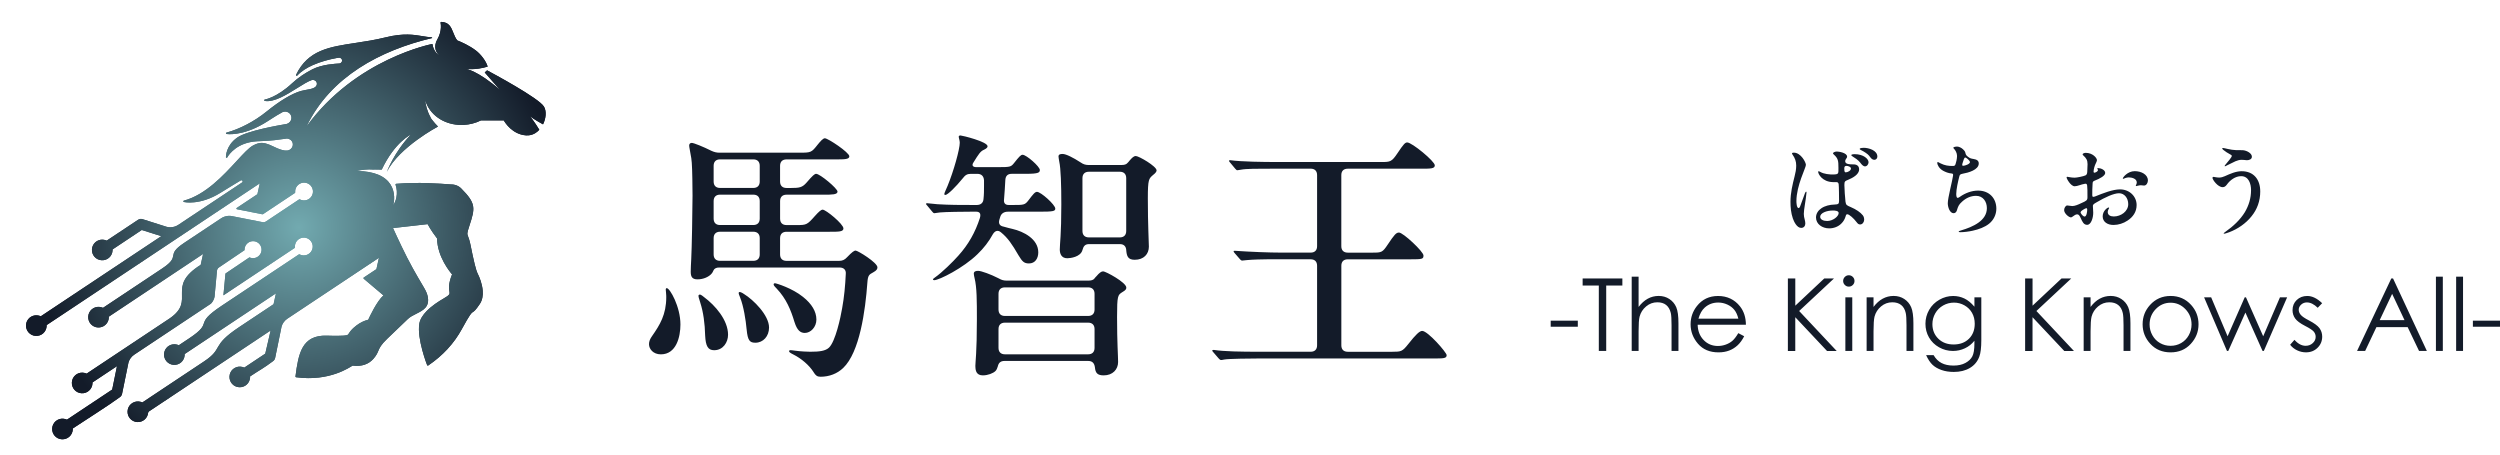
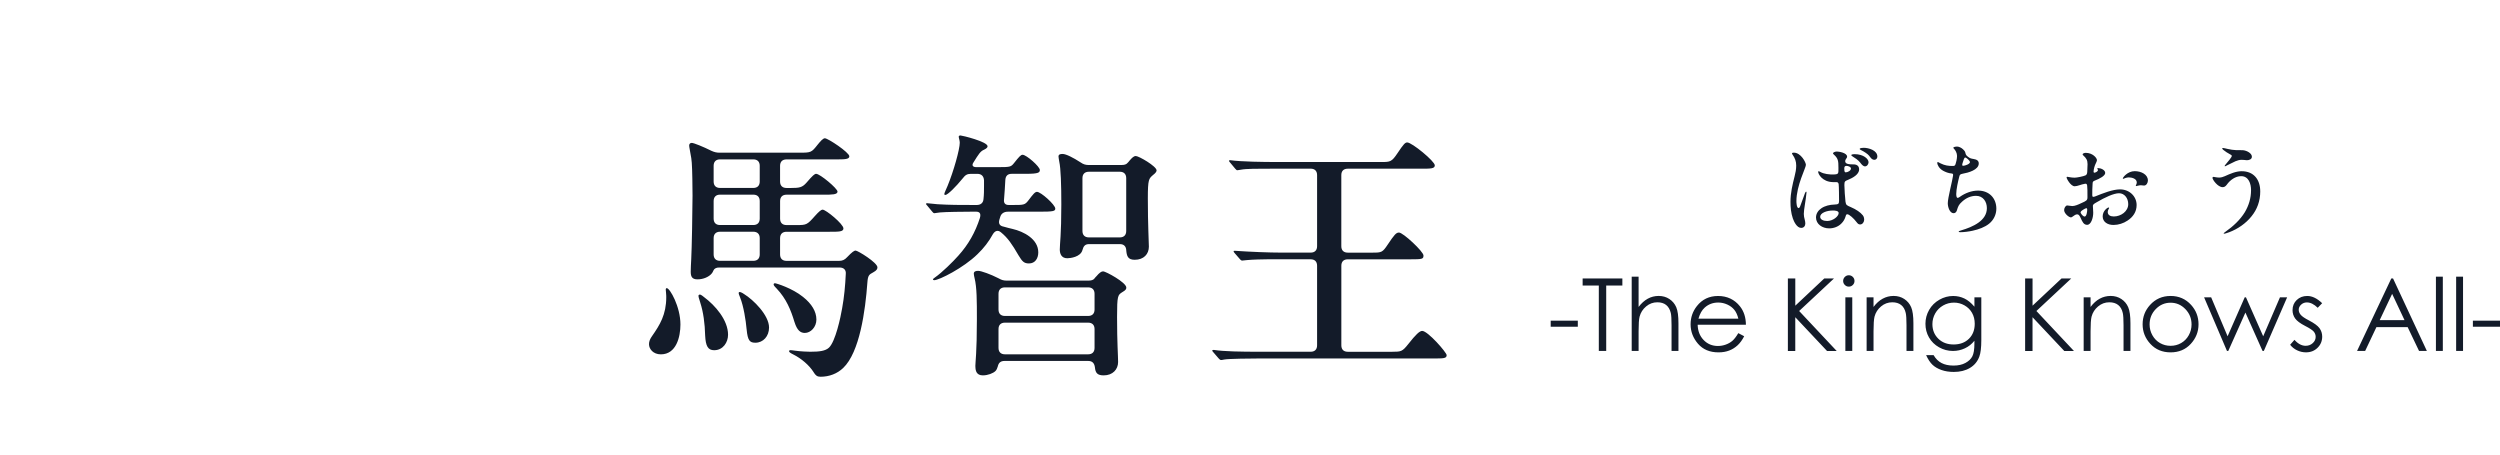
<svg xmlns="http://www.w3.org/2000/svg" xmlns:xlink="http://www.w3.org/1999/xlink" id="_レイヤー_1" data-name="レイヤー_1" viewBox="0 0 1010.53 183.88">
  <defs>
    <style>
      .cls-1 {
        fill: url(#_名称未設定グラデーション_61-2);
      }

      .cls-2 {
        fill: url(#_名称未設定グラデーション_61);
      }

      .cls-3 {
        fill: #131b29;
      }

      .cls-4 {
        clip-path: url(#clippath);
      }
    </style>
    <radialGradient id="_名称未設定グラデーション_61" data-name="名称未設定グラデーション 61" cx="115.58" cy="93.14" fx="115.58" fy="93.14" r="95.29" gradientUnits="userSpaceOnUse">
      <stop offset="0" stop-color="#72aab0" />
      <stop offset="1" stop-color="#131b29" />
    </radialGradient>
    <clipPath id="clippath">
-       <path class="cls-2" d="M153.19,104.19l-43.86,29.16,6.78-4.5h0c-1.15.78-1.96,1.92-2.31,3.2l-.14.7h0s0,0,0,0l-2.44,11.92c-.06.28-.17.54-.32.76-.15.23-.34.42-.56.57-4.04,3.02-4.97,3.3-9.25,6.15,0,.19,0,.37-.01.56-.02.24-.06.49-.13.73-.3,1.11-1.02,2-1.94,2.53-.93.53-2.05.71-3.17.42-1.11-.3-2-1.02-2.53-1.94-.53-.92-.71-2.05-.42-3.17.3-1.11,1.02-2,1.95-2.53.92-.53,2.05-.71,3.17-.42.15.04.3.09.45.15.09.04.19.08.27.12l8.49-5.65,2.17-9.36-49.26,32.76c0,.18-.23.25-.25.44-.02.24-.06.48-.13.73-.3,1.11-1.02,2-1.94,2.53-.92.53-2.05.71-3.17.42-1.11-.3-2-1.02-2.53-1.94-.53-.92-.71-2.05-.42-3.17.3-1.11,1.02-2,1.95-2.53.92-.53,2.05-.71,3.17-.42.15.04.3.09.45.15.09.04.18.08.27.12l24.91-16.56c8.2-5.45,2.51-6.11,14.27-13.93l13.86-9.22.97-4.39-36.9,24.53c0,.18,0,.37-.01.56-.02.24-.06.48-.13.73-.3,1.11-1.02,2-1.94,2.53-.92.53-2.05.71-3.17.42-1.11-.3-2-1.02-2.53-1.94-.53-.92-.71-2.05-.42-3.17.3-1.11,1.02-2,1.94-2.53.92-.53,2.05-.71,3.17-.42.15.04.3.09.45.15.09.04.18.08.27.12l4.19-2.79c10.43-6.94,1.15-5.2,13.21-13.22l31.15-20.72c.09-.06.21-.06.3,0,.12.06.24.12.36.16.12.05.25.09.39.13.96.26,1.93.1,2.73-.36.8-.46,1.42-1.22,1.68-2.18.26-.96.1-1.93-.36-2.73-.46-.8-1.23-1.42-2.18-1.68h0c-.96-.26-1.93-.1-2.73.36-.8.46-1.42,1.22-1.68,2.18h0c-.06.21-.09.42-.11.63-.02.21-.02.42,0,.63,0,.11-.04.21-.13.27l-28.79,19.14.84-8.81,9.69-6.54c.14.06.28.12.43.17.19.06.39.1.59.13.94.12,1.84-.15,2.54-.69.7-.54,1.19-1.34,1.31-2.28.12-.94-.15-1.84-.69-2.54-.54-.7-1.34-1.19-2.28-1.31-.94-.12-1.84.15-2.54.69-.7.54-1.19,1.34-1.31,2.28-.02.13-.03.26-.03.39,0,.08,0,.17,0,.25l-10.38,7.01s-.02.01-.02.02c-.21.14-.38.33-.51.55-.13.22-.21.47-.23.74l-.93,9.91h0s-.04.52-.04.52c-.12.87-.65,1.91-1.1,2.45-.16.19-.29.33-.4.44l-31.01,20.62h0c-1.15.78-1.96,1.92-2.31,3.2l-.14.7h0s0,0,0,0l-2.44,11.92c-.06.28-.17.54-.32.76-.15.23-.34.42-.56.57-4.04,3.02-14.77,9.83-19.05,12.67,0,.19,0,.37,0,.56-.02.24-.06.49-.13.73-.3,1.11-1.02,2-1.94,2.53-.92.53-2.05.71-3.17.42-1.11-.3-2-1.02-2.53-1.94-.53-.92-.71-2.05-.42-3.17.3-1.11,1.02-2,1.94-2.53.92-.53,2.05-.72,3.17-.42.15.04.3.09.45.15.09.04.18.08.27.12l5.65-3.76,12.65-8.41,1.94-9.48-9.91,6.59c0,.18,0,.37-.01.56-.02.24-.06.49-.13.73h0s0,0,0,0v.02c-.31,1.1-1.03,1.98-1.94,2.51-.92.53-2.05.71-3.17.42h0s0,0,0,0h-.02c-1.1-.31-1.98-1.03-2.51-1.94-.53-.92-.71-2.05-.42-3.17h0s0,0,0,0v-.02c.31-1.1,1.03-1.98,1.94-2.51.92-.53,2.05-.71,3.17-.42.15.04.3.09.45.15.09.04.18.08.27.12l33.58-22.33c10.91-7.52-1.86-12.58,12.53-21.66l.97-4.39-38.1,25.34c0,.18,0,.37-.01.56-.02.24-.06.49-.13.73-.3,1.11-1.02,2-1.94,2.53-.92.53-2.05.71-3.17.42-1.11-.3-2-1.02-2.53-1.94-.53-.92-.71-2.05-.42-3.17.3-1.11,1.02-2,1.94-2.53.92-.53,2.05-.71,3.17-.42.15.04.3.09.45.15.09.04.18.08.27.12l23.92-15.91c8.03-5.34.96-5.08,8.89-10.35l14.92-9.92h0c.45-.31.95-.56,1.5-.73,1-.32,2.01-.37,2.96-.17h0s12.43,2.45,12.43,2.45c.2.04.41.04.6,0,.2-.04.39-.12.56-.23.01,0,.02-.01.03-.02l13.49-8.97c.09-.06.21-.06.3,0,.12.06.24.12.36.17.12.05.25.09.39.13.96.26,1.93.1,2.73-.36.8-.46,1.42-1.22,1.68-2.18.26-.96.1-1.93-.36-2.73-.46-.8-1.22-1.42-2.18-1.68-.96-.26-1.93-.1-2.73.36-.8.46-1.42,1.22-1.68,2.18-.06.21-.09.42-.11.63-.02.21-.02.42,0,.63.01.11-.04.21-.13.27l-12.89,8.57c-.07.05-.15.06-.23.04l-10.28-2.04c-.16-.03-.26-.18-.23-.34.02-.08.06-.14.12-.18l8.36-5.56.97-4.39-86.16,57.29c0,.18,0,.37-.01.56-.02.24-.06.48-.13.73-.3,1.11-1.02,2-1.94,2.53-.92.53-2.05.71-3.17.42h0s0,0,0,0h-.02c-1.1-.31-1.98-1.03-2.51-1.94-.53-.92-.71-2.05-.42-3.17h0s0,0,0,0v-.02c.31-1.1,1.03-1.98,1.94-2.51.93-.53,2.05-.71,3.17-.42.15.04.3.09.45.15.09.04.18.08.27.12l48.72-32.39-7.89-2.5-11.81,7.86c0,.18,0,.37-.01.56-.02.24-.06.49-.13.73-.3,1.11-1.02,2-1.94,2.53-.92.53-2.05.71-3.17.42-1.11-.3-2-1.02-2.53-1.94-.53-.92-.71-2.05-.42-3.17.3-1.11,1.02-2,1.94-2.53.92-.53,2.05-.71,3.17-.42.15.04.3.09.45.15.09.04.19.08.27.12l12.67-8.42s.02-.01.03-.02c.26-.16.55-.27.85-.32.31-.04.63-.02.94.08l9.17,2.91h0s0,0,0,0l.6.19c1.03.27,2.16.25,3.26-.11.53-.17,1.02-.41,1.46-.71h0l22.35-14.86c.62-.41,1.21-.8,1.78-1.18l1.65-1.1c.08-.06.14-.15.17-.24.03-.09.03-.19,0-.29-.04-.13-.13-.23-.25-.28-.12-.06-.26-.07-.4-.03-.03,0-.05.02-.07.03-.02.01-.04.02-.06.04-.03.02-.05.03-.08.04-1.4.84-2.78,1.68-4.08,2.47-1.35.83-2.7,1.66-3.99,2.46-8.41,5.24-14.78,3.74-14.8,3.73-.16-.04-.25-.19-.22-.34.02-.11.11-.19.22-.22,8.78-2.37,16.01-10.24,21.33-16.02,2.67-2.91,4.87-5.29,6.57-6.24,2.97-1.65,4.59-1.09,6.51-.41,1.37.48,4.93,2.66,7.3,2.43h.03s.01,0,.01,0h0c.18-.02.35-.06.53-.11,1.32-.43,2.06-1.81,1.64-3.08-.34-1.04-1.33-1.69-2.4-1.66,0,0-.02,0-.03,0h0c-.21,0-.42.04-.63.1-2.63.41-5.88.79-8.59.88-1.95.07-3.76.13-5.49.48-6.8,1.39-9.25,6.16-9.25,6.17-.07.14-.25.19-.39.12-.1-.05-.16-.16-.15-.26,0-.29,0-4.63,4.52-7.85,3.93-2.8,17.27-5.07,19.59-5.47.11-.01.22-.03.33-.06.01,0,.02,0,.02,0h0c.06-.02.12-.03.19-.05,1.38-.45,2.15-1.89,1.71-3.22-.43-1.33-1.9-2.05-3.28-1.6-.3.1-.58.25-.82.43-2.23,1.19-4.82,3.03-7,4.3-8.95,5.22-15,4.19-15.01,4.19-.16-.02-.26-.17-.24-.33.02-.12.11-.21.23-.24,2.62-.71,5.46-1.84,8.29-3.33,2.71-1.42,5.41-3.16,7.87-5.16,2.62-2.12,5.19-3.96,7.59-5.4,2.3-1.37,4.44-2.39,6.32-2.93,2.08-.6,4.83-.62,5.97-1.76h0s0,0,0,0h0c.42-.42.6-1.04.41-1.62-.26-.81-1.13-1.26-1.97-1.03-.02,0-.05.01-.08.02h-.01s0,0,0,0c-.02,0-.03.01-.05.02-1.48.51-3.52,1.79-5.76,3.19-4.29,2.68-9.32,5.83-13.11,5.21-.16-.03-.26-.17-.24-.33.02-.12.12-.22.23-.24.01,0,4.82-.78,11.06-6.59,2.55-2.37,5.44-4.23,8.15-5.61,4-2.05,9.4-2.27,10.86-2.37.02,0,.04,0,.06,0h0s0,0,0,0h0s.02,0,.03,0c.08-.01.16-.03.24-.05.64-.21,1-.88.8-1.49-.1-.3-.31-.54-.58-.67-.05-.03-.11-.06-.18-.08h0c-.2-.06-.41-.08-.62-.03-.19.01-.4.04-.66.09-3.14.57-6.64,1.5-9.74,2.88-2.49,1.11-4.72,2.51-6.29,4.23-.11.12-.29.13-.41.02-.1-.09-.12-.23-.07-.34,4.83-9.98,13.38-11.27,24.08-12.88,3.79-.57,7.86-1.19,12.13-2.25,7.21-1.79,11.5-1.06,14.94-.48,1.28.22,2.44.41,3.59.45.16,0,.28.14.28.3-20.94,4.98-41.12,15.62-50.79,35.75,19.9-27.44,50.87-33.35,50.87-33.35h0c.25,1.55.97,3.53,2.91,4.79-.56-.5-1-1.08-1.31-1.71-.52-1.08-.62-2.33-.16-3.68.14-.4.33-.82.57-1.24,2.06-3.59,1.29-6.71,1.29-6.72-.04-.15.06-.31.22-.35.03,0,.07,0,.1,0,3.16.13,3.96,2.16,4.84,4.38.42,1.06.86,2.17,1.59,3.09,1.66.65,4.85,2.05,7.53,4.09,2.01,1.52,4.14,4.31,4.76,6.51-5.2,1.57-8.86.89-8.86.89,0,0,4.72.59,13.88,8.56l-6.2-7.09.97-.86v.02c2.01,1.07,20.97,11.23,22.98,14.66.55.93.75,2.14.66,3.42-.09,1.23-.45,2.54-1.05,3.74-3.78-2.08-5.26-3.26-5.26-3.26,0,0,1.91,2.33,3.76,5.45-.51.55-1.08,1.02-1.71,1.4-1.06.63-2.29.96-3.67.86-5.5-.4-8.46-5.13-8.98-6.04h-9.24c-2.21,1.09-4.59,1.68-6.94,1.81-3.04.16-6.04-.47-8.63-1.8-2.59-1.34-4.76-3.39-6.11-6.07-.35-.7-.64-1.43-.88-2.21.2,1.95.77,4.5,2.22,7.05.04.07.05.15.03.22,0,0,1.18,1.7,2.95,3.47,0,0-15.65,8.27-20.67,18.3,0,0,2.95-7.97,9.74-15.06,0,0-6.49,2.95-11.81,14.17l-2.89-.05c-.05.03-.11.05-.18.04-2.7-.25-5.32.16-7.08.56,3.71.04,6.55.6,8.72,1.5,2.41,1,3.99,2.42,4.98,3.99.99,1.57,1.4,3.29,1.47,4.89.05,1.26-.1,2.45-.34,3.45.62-.97,1.03-2.04,1.25-3.15.34-1.71.22-3.5-.34-5.12-.05-.15.03-.31.18-.36.02,0,.04-.01.07-.01,8.6-.79,18.65-.01,21.13.18.32.03.51.04.54.04h.01c.84-.02,1.74.08,2.58.38.72.26,1.42.66,2.02,1.27,3.03,3.05,4.44,5.01,4.81,7.14.37,2.13-.32,4.35-1.49,7.95-1,3.09-.96,3.2-.53,4.31.25.66.63,1.66,1.03,3.65.48,2.43,1.07,5.26,1.63,7.54.43,1.71.84,3.1,1.18,3.76.83,1.62,1.87,4.29,2.07,6.98.15,1.9-.12,3.8-1.16,5.35-1.79,2.67-2.34,3-2.81,3.28-.59.35-1.03.62-4.62,7.16-1.31,2.38-3.15,5.11-5.72,7.88-2.07,2.22-4.6,4.46-7.72,6.57-.13.09-.31.05-.4-.08-.01-.02-.02-.04-.03-.06h0s-4.17-10.6-3.16-16.77c.3-1.8,1.44-3.51,2.92-5.04,2.08-2.15,4.85-3.94,6.85-5.09,2.63-1.51,2.57-1.85,2.39-2.92-.19-1.12-.5-2.92,1.08-6.88-.85-.97-5.96-7.13-6.07-14.53-.38-.5-2.53-3.32-3.81-5.77l-13.99,1.59c.88,1.93,2.1,4.6,3.46,7.41,1.44,2.99,3.04,6.18,4.54,8.86,1.56,2.8,2.69,4.72,3.54,6.15,1.51,2.54,2.12,3.57,2.45,5.07.96,4.36-1.78,5.73-4.62,7.16-1.23.62-2.48,1.24-3.4,2.13l-8.33,7.98c-2.55,2.44-3.08,3.68-3.59,4.89-.39.92-.78,1.83-1.98,3.2-.87.99-2.05,1.88-3.65,2.4-1.29.41-2.86.58-4.76.35-1.06.57-9.28,6.54-22.84,4.7-.16-.02-.27-.17-.25-.32h0c1.18-9.29,2.6-16.81,12.68-16.5,1.35.04,2.91.09,4.72.06,3.63-.06,3.71-.19,4.23-1.02.4-.63,1.01-1.61,2.99-3.13.7-.54,1.5-1.05,2.39-1.48.74-.36,1.54-.66,2.4-.86.46-1.01,3.52-7.6,6.16-9.83l-8-6.76c-.12-.1-.14-.29-.03-.41.02-.02.04-.04.06-.05l5.12-3.4.97-4.39h0Z" />
-     </clipPath>
+       </clipPath>
    <radialGradient id="_名称未設定グラデーション_61-2" data-name="名称未設定グラデーション 61" cx="120.81" cy="91.94" fx="120.81" fy="91.94" r="107.35" xlink:href="#_名称未設定グラデーション_61" />
  </defs>
  <path class="cls-3" d="M262.33,139.16c0-1.14.42-2.19,1.25-3.33,3.12-4.48,5.73-8.64,5.73-15.72,0-.1,0-.94-.1-1.87-.11-.83-.11-1.04-.11-1.25s.11-.52.42-.52c1.25,0,5.52,7.5,5.52,14.68,0,5-1.66,12.08-7.91,12.08-3.12,0-4.79-2.19-4.79-4.06ZM328.85,150.4c-1.77-2.81-5-5.52-8.12-7.08-1.46-.73-1.77-1.04-1.77-1.35s.21-.42.42-.42c.31,0,.83,0,2.08.21,2.19.31,5.21.42,6.04.42,3.75,0,6.14-.31,7.6-1.67,2.6-2.5,4.68-12.18,5.31-15.93.83-4.58,1.25-9.16,1.46-13.74.21-1.77-.83-2.71-2.5-2.71h-48.61c-1.14,0-1.66.31-2.08.73-.42.52-.52,1.25-1.15,1.87-1.04,1.14-3.12,2.19-5.62,2.19-2.29,0-2.71-1.25-2.71-3.12,0-1.66.11-2.81.21-5.2.21-3.75.52-19.78.52-25.5,0-2.71-.1-11.03-.31-13.32-.11-1.25-.21-2.29-.63-4.27-.42-2.19-.42-2.5-.42-2.71,0-.73.52-1.04,1.04-1.04.83,0,4.68,1.56,8.01,3.23,1.14.52,2.08.73,3.23.73h32.37c4.58,0,4.79-.1,7.18-3.12,1.25-1.56,2.29-2.71,3.02-2.71,1.25,0,9.89,5.73,9.89,7.29,0,1.25-1.98,1.25-5.62,1.25h-19.78c-1.66,0-2.6.94-2.6,2.6v6.35c0,1.66.94,2.6,2.6,2.6h1.88c3.33,0,4.48-.21,6.14-2.08,2.6-3.02,3.33-3.64,3.96-3.64,1.56,0,8.64,5.93,8.64,7.18s-2.29,1.25-5.52,1.25h-15.09c-1.66,0-2.6.94-2.6,2.6v7.08c0,1.67.94,2.6,2.6,2.6h4.16c3.85,0,4.17-.1,7.29-3.64,1.66-1.87,2.6-2.6,3.12-2.6,1.35,0,8.43,5.83,8.43,7.6,0,1.35-1.87,1.35-5.62,1.35h-17.39c-1.66,0-2.6.94-2.6,2.6v6.56c0,1.66.94,2.6,2.6,2.6h21.24c1.35,0,2.29-.42,3.23-1.46,1.98-2.08,2.91-2.71,3.43-2.71.94,0,8.85,4.89,8.85,6.77,0,.62-.21,1.25-1.77,2.08-1.56.83-2.08,1.15-2.29,4.06-.83,11.45-3.12,28.21-9.79,34.56-2.39,2.29-5.62,3.54-9.16,3.54-1.35,0-1.98-.52-2.81-1.87ZM285.03,135.62c-.11-4.79-.73-9.47-1.98-13.32-.63-1.98-.73-2.39-.73-2.71,0-.21.21-.52.52-.52.21,0,.52,0,1.77,1.04,4.48,3.33,9.68,9.26,9.68,15.2,0,3.02-1.98,6.25-5.62,6.25-2.5,0-3.43-1.66-3.64-5.93ZM288.46,73.37c0,1.66.94,2.6,2.6,2.6h13.43c1.66,0,2.6-.94,2.6-2.6v-6.35c0-1.66-.94-2.6-2.6-2.6h-13.43c-1.66,0-2.6.94-2.6,2.6v6.35ZM288.46,88.36c0,1.67.94,2.6,2.6,2.6h13.43c1.66,0,2.6-.94,2.6-2.6v-7.08c0-1.67-.94-2.6-2.6-2.6h-13.43c-1.66,0-2.6.94-2.6,2.6v7.08ZM288.46,102.83c0,1.66.94,2.6,2.6,2.6h13.43c1.66,0,2.6-.94,2.6-2.6v-6.56c0-1.66-.94-2.6-2.6-2.6h-13.43c-1.66,0-2.6.94-2.6,2.6v6.56ZM301.79,133.12c-.31-3.64-1.25-9.47-2.6-12.8-.52-1.25-.62-1.66-.62-1.87s.21-.42.42-.42c.31,0,1.04.31,1.77.83,3.75,2.29,10.1,8.54,10.1,13.53,0,3.54-2.39,6.14-5.52,6.14-2.19,0-3.12-.73-3.54-5.41ZM321.15,130.21c-1.46-4.89-3.33-9.47-7.18-13.53-1.25-1.25-1.25-1.46-1.25-1.77,0-.21.21-.42.52-.42.52,0,6.98,1.98,11.35,5.52,3.54,2.81,5.41,5.93,5.41,9.16,0,3.02-2.29,5.41-4.68,5.41-1.77,0-3.12-1.04-4.16-4.37ZM377.16,112.93c0-.21.21-.42.83-.83,2.81-1.98,7.18-6.25,9.37-8.74,4.06-4.48,6.87-9.47,8.74-15.3.52-1.87-.21-2.5-1.56-2.5h-1.46c-3.12,0-11.24.1-13.12.31-1.04.11-1.66.21-2.29.31-.31,0-.62-.31-.94-.73l-1.98-2.39c-.11-.1-.42-.42-.42-.62,0-.1.1-.31.31-.31l4.27.42c5,.31,9.37.31,14.57.31h1.35c1.56,0,2.6-.83,2.71-2.39.21-1.77.21-3.54.21-5.31v-2.29c-.11-1.67-1.04-2.6-2.71-2.6h-2.6c-1.56,0-2.29.52-3.33,1.87-2.71,3.33-6.04,6.66-6.98,6.66-.31,0-.42-.1-.42-.42s.73-1.87,1.35-3.33c2.4-5.83,4.89-14.68,4.89-17.38,0-.83-.42-1.98-.42-2.39s.31-.52.73-.52c.63,0,10.93,2.5,10.93,4.37,0,.42-.31.83-1.35,1.35-1.56.62-2.29,1.87-4.37,5.21-.83,1.25-.11,1.87,1.14,1.87h8.95c4.79,0,5.1-.1,6.35-1.67,1.98-2.5,2.71-3.33,3.43-3.33,1.56,0,6.98,4.79,6.98,6.14,0,1.04-.52,1.56-5.52,1.56h-5.83c-1.66,0-2.5.83-2.6,2.5-.11,2.5-.31,5-.52,7.81-.21,1.46.42,2.29,1.87,2.29h1.77c4.16,0,4.79,0,6.14-1.77,1.98-2.6,2.71-3.54,3.54-3.54,1.56,0,7.39,5.21,7.39,6.77,0,1.04-.83,1.25-6.35,1.25h-12.8c-1.56,0-2.6.73-3.02,1.87l-.42,1.35c-.42,1.46,0,2.5,1.67,2.81,1.46.42,2.71.73,3.64.94,4.48,1.04,10.41,4.06,10.41,9.47,0,2.39-1.25,4.48-3.75,4.48-1.98,0-2.71-.73-4.27-3.33-2.6-4.48-4.27-6.97-7.08-9.26-1.25-1.04-2.39-.62-3.23.73-1.66,3.02-3.64,5.62-6.25,8.12-5.62,5.52-15.51,10.51-17.49,10.51-.21,0-.52-.11-.52-.31ZM394.24,148.11c0-1.56.63-5.62.63-19.05,0-7.39,0-12.91-.94-16.66-.1-.42-.31-1.35-.31-1.77,0-.94.83-1.15,1.77-1.15,1.25,0,5.21,1.46,8.02,2.91l.42.21c1.04.62,1.98.83,3.23.83h32.69c1.35,0,2.19-.21,2.71-.94.21-.31.42-.52.73-.83,1.14-1.35,1.98-1.98,2.71-1.98,1.04,0,9.37,4.48,9.37,6.56,0,.62-.21,1.04-1.66,1.87-1.77,1.15-2.08,1.35-2.08,9.99,0,10.72.42,15.61.42,18.22,0,3.02-2.19,5.41-5.83,5.41-2.6,0-3.33-1.04-3.54-3.23-.21-1.67-1.04-2.6-2.71-2.6h-33.83c-1.56,0-2.39.73-2.71,2.19-.21.73-.52,1.46-.94,1.87-.94.94-3.12,1.77-5.1,1.77-2.6,0-3.02-1.87-3.02-3.64ZM406.21,116.16c-1.67,0-2.6.94-2.6,2.6v6.35c0,1.67.94,2.6,2.6,2.6h33.62c1.67,0,2.6-.94,2.6-2.6v-6.35c0-1.67-.94-2.6-2.6-2.6h-33.62ZM439.83,143.22c1.67,0,2.6-.94,2.6-2.6v-7.6c0-1.66-.94-2.6-2.6-2.6h-33.62c-1.67,0-2.6.94-2.6,2.6v7.6c0,1.66.94,2.6,2.6,2.6h33.62ZM455.24,101.06c-.11-1.46-.94-2.39-2.6-2.39h-12.39c-1.67,0-2.29.83-2.71,2.39-.73,2.81-4.89,3.33-6.14,3.33-2.39,0-3.02-1.87-3.02-3.54,0-2.39.62-5.73.62-18.22,0-7.91-.21-14.47-.83-17.28-.11-.73-.31-1.67-.31-2.08,0-.83.62-1.04,1.66-1.04,1.35,0,4.27,1.46,7.29,3.43,1.04.73,1.98,1.04,3.22,1.04h13.12c1.35,0,2.08-.21,2.6-.83.31-.31.52-.52.73-.83,1.14-1.35,1.87-1.98,2.6-1.98,1.25,0,8.43,4.16,8.43,5.83,0,.52-.52,1.15-1.46,1.87-1.66,1.46-2.08,1.66-2.08,9.37,0,11.35.42,17.18.42,19.57,0,3.02-2.08,5.31-5.73,5.31-2.81,0-3.23-1.56-3.43-3.96ZM440.14,69.42c-1.66,0-2.6.94-2.6,2.6v21.34c0,1.66.94,2.6,2.6,2.6h12.49c1.67,0,2.6-.94,2.6-2.6v-21.34c0-1.67-.94-2.6-2.6-2.6h-12.49ZM492.51,144.78l-1.98-2.29c-.31-.31-.52-.62-.52-.73,0-.21.1-.31.42-.31h.31c4.06.62,10.83.73,18.53.73h20.51c1.67,0,2.6-.94,2.6-2.6v-32.17c0-1.67-.94-2.6-2.6-2.6h-17.7c-1.35,0-5.83.1-7.91.31l-2.08.21c-.21,0-.52-.11-.94-.62l-2.08-2.39c-.42-.42-.42-.62-.42-.73,0-.21.1-.21.42-.21h.21c6.04.42,13.85.73,18.63.73h11.87c1.67,0,2.6-.94,2.6-2.6v-28.73c0-1.67-.94-2.6-2.6-2.6h-14.26c-7.6,0-11.87,0-13.95.42-1.15.21-1.25.21-1.35.21-.31,0-.42,0-.94-.62l-2.08-2.5c-.21-.21-.42-.52-.42-.62,0-.21.11-.31.31-.31h.21c4.37.62,13.53.73,18.74.73h42.47c3.43,0,4.06-.1,6.35-3.54,2.5-3.75,3.12-4.37,3.96-4.37,1.88,0,11.14,7.6,11.14,9.26,0,1.35-1.66,1.35-5.52,1.35h-29.67c-1.67,0-2.6.94-2.6,2.6v28.73c0,1.66.94,2.6,2.6,2.6h10.1c3.54,0,3.96-.1,6.04-3.23,2.71-4.06,3.43-4.89,4.58-4.89,1.66,0,9.89,7.7,9.89,9.26,0,1.46-.42,1.56-5.41,1.56h-25.19c-1.67,0-2.6.94-2.6,2.6v32.17c0,1.67.94,2.6,2.6,2.6h18.01c3.54,0,4.06-.1,6.45-3.12,3.02-3.85,4.58-5.31,5.62-5.31,2.29,0,9.89,8.74,9.89,9.79,0,1.35-1.25,1.35-5.52,1.35h-70.47c-3.12,0-12.18.1-13.85.42-.94.21-1.25.21-1.35.21s-.42,0-1.04-.73ZM729.49,83.17c-.16,1.1-.37,2.25-.37,3.31,0,.82.16,1.51.37,2.29.12.45.24,1.1.24,1.55,0,.98-.57,1.8-1.67,1.8-1.75,0-2.94-2.57-3.39-3.88-.73-2.16-.94-4.45-.94-6.69,0-3.51.81-6.9,1.67-10.29.37-1.43.65-2.82.65-4.33,0-1.71-.49-3.02-1.47-4.41-.08-.12-.24-.37-.24-.49,0-.29.49-.33.73-.33,2.9,0,4.9,3.96,4.9,4.94,0,1.18-3.84,8.33-3.84,14.65,0,.61.08,2.82.9,2.82.45,0,.73-1.02.98-1.71.49-1.39,1.43-3.84,1.55-4.24.08-.16.29-.69.49-.69.16,0,.16.24.16.41,0,.53-.57,4.45-.73,5.31ZM746.06,87.33c-.33,1.18-.9,2.2-1.8,3.06-1.22,1.23-3.02,1.92-4.86,1.92-2.82,0-5.35-1.71-5.35-4.41,0-1.59.94-2.9,2.17-3.71,1.39-.98,3.43-1.47,5.31-1.51,1.43-.08,1.84-.16,1.84-1.47,0-1.18-.04-5.92-.16-6.78-.08-.45-.33-.82-.86-.82h-1.51c-4.25-.12-5.92-3.26-5.92-4.16,0-.12.08-.24.2-.24.16,0,.41.16.69.29,1.35.82,3.75,1.1,5.47,1.02,1.96-.08,1.84-.37,1.84-2.65,0-2.9-.12-3.8-1.84-5.39-.13-.12-.37-.33-.37-.49,0-.33.73-.74,1.59-.74.73,0,4.12.49,4.12,2.08,0,.65-.77.94-.77,1.88,0,1.23,2.16,1.26,3.14,1.23,1.39-.04,2.49.49,2.49,2.04,0,2.08-2.7,3.47-4.37,4.16-1.34.57-1.59.61-1.59,2.16,0,1.31.28,5.43.45,6.74.2,1.39.53,1.47,2.12,2.16,2.21.94,3.96,2.16,4.86,3.31.45.53.57,1.26.57,1.84,0,.78-.61,1.88-1.63,1.88-.65,0-.98-.33-1.47-.98-1.1-1.47-2.94-3.14-3.71-3.14-.33,0-.53.16-.65.74ZM735.74,87.62c0,1.14,1.31,1.71,2.81,1.71,2.37,0,4.66-1.88,4.66-3.22,0-.94-1.55-1.02-2.33-1.02-2.57,0-5.14,1.02-5.14,2.53ZM745.49,68.19c0,1.31.2,1.47.61,1.47.69,0,2.08-.65,2.08-1.55,0-.69-1.22-1.06-1.84-1.06-.77,0-.86.53-.86,1.14ZM749.62,62.31c3.63,0,5.67,1.92,5.67,3.27,0,.78-.61,1.67-1.43,1.67s-1.51-.94-1.96-1.55c-.9-1.1-2-1.8-3.1-2.49-.16-.12-.49-.33-.49-.49,0-.37,1.06-.41,1.31-.41ZM753.29,59.74c2.04,0,5.56,1.02,5.56,3.55,0,.69-.49,1.31-1.18,1.31-1.06,0-1.59-.94-2.17-1.67-.57-.73-2.04-1.67-3.22-2.24-.28-.16-.57-.29-.57-.49,0-.41,1.31-.45,1.59-.45ZM793.55,60.43c.61.57.81.9.94,1.59.12.53.41.9.9,1.27.82.69,1.35.82,2.37.98,1.18.2,2.08.61,2.08,1.8,0,2.61-4.25,3.76-6.57,4.16-.98.2-1.14.45-1.31,1.18-.49,1.88-1.22,5.1-1.22,6.98,0,.49.04,1.59.57,1.59.24,0,.57-.16.94-.45,2.08-1.47,4.7-2.49,7.31-2.49,4.53,0,7.39,3.1,7.39,7.31,0,2.41-1.14,4.65-2.94,6.08-1.72,1.39-4.17,2.29-6.61,2.82-1.39.33-3.55.61-4.98.61-.28,0-.69-.04-.69-.25,0-.16.24-.24.86-.45,5.02-1.47,10.53-4,10.53-9.02,0-2.61-1.51-4.98-4.37-4.98-2.16,0-4.08.9-5.67,2.37-1.35,1.18-1.63,2-2.08,3.51-.2.65-.65,1.14-1.31,1.14-1.59,0-2.37-2.49-2.37-4.04,0-2.12,1.92-9.39,2.12-11.1.12-.61-.04-.86-.49-.9-1.43-.12-2.57-.61-3.55-1.14-1.55-.86-2.33-2.33-2.33-3.18,0-.16.08-.33.2-.33.24,0,.49.28,1.18.57,1.63.82,3.18,1.06,5.02,1.02.49,0,.78-.12.98-.73.2-.53.61-2.12.61-3.31s-.65-2.33-1.26-2.94c-.12-.12-.24-.24-.24-.37,0-.33.98-.49,1.55-.49.65,0,1.72.45,2.45,1.18ZM794.4,63.66c-.45,0-.69.94-1.02,2-.12.37-.24.78-.24,1.02s.17.33.41.33c.69,0,2.73-.69,2.73-1.47,0-.61-1.51-1.88-1.88-1.88ZM847.6,64.76c0,.37-.32.98-.49,1.35-.37.69-.82,2.12-.86,3.22,0,.37.12.53.49.45.53-.12,1.27-.53,1.27-1.02,0-.29-.28-.53-.28-.65s.16-.16.4-.16c1.02,0,2.82.73,2.82,1.96,0,1.1-2.08,2.29-4.33,3.14-.61.24-.77.53-.77,1.26-.08,1.51-.17,3.14-.13,4.57,0,.74.29.86,1.23.49,3.14-1.26,7.02-2.82,10-2.82,3.8,0,6.7,2.82,6.7,6.33,0,2.77-1.47,4.86-3.68,6.29-1.63,1.1-3.67,1.76-5.67,1.76-2.45,0-4.37-1.26-4.37-3.47s1.92-3.59,2.41-3.59c.12,0,.2.08.2.2s-.12.29-.24.49c-.2.41-.33.78-.33,1.1,0,1.31,1.1,1.84,2.45,1.84,2.9,0,5.84-2.08,5.84-4.98,0-2.49-1.59-4.41-3.71-4.41s-5.71,1.67-9.02,3.63c-1.51.82-1.59,1.1-1.55,1.67,0,.65.13,1.55.13,2.61,0,2.04-.86,4.86-2.45,4.86-1.35,0-1.88-1.1-2.61-2.73-.41-.9-.78-1.51-1.39-1.51s-1.18.37-1.8.86c-.37.29-.57.37-.77.37-.82,0-2.74-1.59-2.74-2.94,0-.82.57-1.88,1.27-1.88.53,0,1.35.24,2.04.24,1.02,0,2.37-.57,3.63-1.18,2.04-.9,2.49-1.14,2.49-2.33.04-2.12-.04-3.96-.12-4.78-.08-.69-.45-.86-1.02-.69-1.35.2-2.9.98-4.04.98-1.59,0-3.26-3.1-3.26-3.55,0-.16.12-.29.28-.29.33,0,1.51.37,2.98.37.86,0,3.55-.53,4.41-.94.53-.24.65-.86.69-1.43.04-.94.12-2.12.12-3.1,0-1.63-.53-2.45-1.75-3.55-.13-.12-.24-.24-.24-.37,0-.45.81-.65,1.26-.65,2.78,0,4.53,2.04,4.53,2.98ZM843.36,84.15c-.2,0-.73.24-.98.41-.94.57-1.59.98-1.31,1.55.29.61,1.06,1.43,1.55,1.43.82,0,1.06-2.04,1.06-2.82,0-.29-.08-.57-.33-.57ZM868.22,72.88c0,1.06-.65,2.12-1.55,2.12-.49,0-.94-.12-1.31-.12-.82,0-1.55.33-1.88.33-.12,0-.17-.08-.17-.16s.04-.2.2-.49c.13-.28.2-.57.2-.82,0-1.59-2.12-2.04-3.27-2.04-.49,0-.9.12-1.43.29-.32.12-.61.29-.77.29-.12,0-.17-.04-.17-.16,0-.41,1.92-2.94,4.82-2.94,2.61,0,5.31,1.35,5.31,3.71ZM913.62,77.33c0,4-1.3,7.35-3.51,10.08-2.29,2.9-5.63,5.18-9.02,6.45-1.1.45-1.88.61-2.08.61-.13,0-.17-.04-.17-.12,0-.16.41-.45.69-.65,3.1-2.16,6-4.86,7.88-7.96,1.55-2.65,2.49-5.55,2.49-8.9,0-2.53-.94-5.63-4-5.63-2.41,0-4.53,1.67-5.76,3.39-.53.73-1.02,1.06-1.72,1.06-1.96,0-4.12-3.02-4.12-3.8,0-.16.2-.37.41-.37.28,0,1.34.29,2.28.29.86,0,1.59-.25,2.33-.57,2.08-.94,4.45-2,6.78-2,4.9,0,7.51,3.39,7.51,8.12ZM903.83,60.68c1.02.04,2.04-.04,2.82.04,1.51.12,3.59,1.23,3.59,2.61,0,1.06-1.1,1.43-2.04,1.43-.41,0-.86-.08-1.27-.12-.28,0-.65-.04-.94-.04-.73,0-1.59.24-2.37.57-.57.24-2.53,1.23-3.51,1.71-.36.2-.61.33-.73.33s-.16-.04-.16-.16.37-.53.94-1.23c.41-.49,1.96-2.29,1.96-2.78,0-.33-.37-.49-.9-.78-.57-.28-1.88-1.1-2.53-1.67-.32-.29-.45-.45-.45-.57,0-.16.16-.2.37-.2.49,0,3.06.82,5.22.86ZM626.81,129.63h10.96v2.43h-10.96v-2.43ZM639.72,115.43v-2.87h16.06v2.87h-6.53v26.43h-2.99v-26.43h-6.53ZM659.55,111.82h2.79v12.25c1.13-1.49,2.37-2.6,3.72-3.34s2.82-1.11,4.41-1.11,3.06.41,4.31,1.24,2.18,1.93,2.78,3.32.89,3.56.89,6.52v11.16h-2.79v-10.34c0-2.5-.1-4.16-.3-5-.35-1.43-.97-2.51-1.88-3.24s-2.1-1.09-3.57-1.09c-1.69,0-3.2.56-4.53,1.67s-2.21,2.5-2.64,4.14c-.27,1.06-.4,3.03-.4,5.9v7.95h-2.79v-30.04ZM702.67,134.67l2.35,1.24c-.77,1.51-1.66,2.74-2.67,3.67-1.01.93-2.15,1.64-3.41,2.12s-2.69.73-4.29.73c-3.54,0-6.3-1.16-8.3-3.48-1.99-2.32-2.99-4.94-2.99-7.86,0-2.75.84-5.2,2.53-7.35,2.14-2.74,5-4.1,8.59-4.1s6.65,1.4,8.85,4.2c1.57,1.98,2.36,4.45,2.39,7.41h-19.5c.05,2.52.86,4.58,2.41,6.19,1.55,1.61,3.48,2.41,5.76,2.41,1.1,0,2.18-.19,3.22-.57,1.04-.38,1.93-.89,2.66-1.53.73-.64,1.53-1.66,2.37-3.08ZM702.67,128.83c-.37-1.49-.91-2.68-1.62-3.57-.71-.89-1.65-1.61-2.82-2.15-1.17-.54-2.4-.82-3.69-.82-2.13,0-3.96.68-5.48,2.05-1.12,1-1.96,2.49-2.53,4.48h16.15ZM722.69,112.56h2.99v11l11.71-11h3.93l-14.08,13.15,15.17,16.16h-3.9l-12.84-13.65v13.65h-2.99v-29.3ZM747.31,111.26c.63,0,1.18.23,1.63.68s.67,1,.67,1.63-.22,1.16-.67,1.61-.99.68-1.63.68-1.16-.23-1.61-.68-.68-.99-.68-1.61.23-1.18.68-1.63.98-.68,1.61-.68ZM745.92,120.19h2.79v21.67h-2.79v-21.67ZM754.51,120.19h2.79v3.88c1.12-1.49,2.35-2.6,3.71-3.34s2.83-1.11,4.42-1.11,3.06.41,4.31,1.24,2.18,1.93,2.78,3.33.9,3.57.9,6.51v11.16h-2.79v-10.34c0-2.5-.11-4.16-.31-5-.32-1.43-.94-2.51-1.86-3.24s-2.11-1.09-3.59-1.09c-1.69,0-3.2.56-4.53,1.67s-2.21,2.5-2.64,4.14c-.26,1.08-.4,3.04-.4,5.9v7.95h-2.79v-21.67ZM798.08,120.19h2.79v17.27c0,3.04-.27,5.27-.8,6.67-.73,1.99-2,3.53-3.81,4.6-1.8,1.08-3.98,1.61-6.51,1.61-1.86,0-3.53-.26-5.01-.79-1.48-.53-2.69-1.23-3.62-2.12-.93-.89-1.78-2.18-2.57-3.89h3.03c.82,1.43,1.89,2.5,3.19,3.19,1.3.69,2.92,1.04,4.85,1.04s3.51-.35,4.82-1.06c1.31-.71,2.25-1.6,2.8-2.67.56-1.07.84-2.8.84-5.19v-1.12c-1.05,1.33-2.33,2.35-3.85,3.06s-3.12,1.07-4.82,1.07c-2,0-3.87-.5-5.62-1.48-1.76-.99-3.11-2.32-4.07-3.99s-1.43-3.51-1.43-5.52.5-3.87,1.49-5.61,2.38-3.1,4.14-4.11,3.62-1.51,5.57-1.51c1.62,0,3.13.34,4.54,1.01,1.4.67,2.75,1.78,4.06,3.32v-3.77ZM789.85,122.32c-1.58,0-3.05.38-4.4,1.15s-2.42,1.82-3.19,3.17c-.77,1.35-1.16,2.81-1.16,4.37,0,2.38.8,4.34,2.39,5.9s3.66,2.33,6.19,2.33,4.63-.77,6.19-2.31,2.34-3.57,2.34-6.08c0-1.63-.36-3.09-1.08-4.37s-1.73-2.29-3.05-3.04-2.73-1.12-4.25-1.12ZM818.59,112.56h2.99v11l11.71-11h3.93l-14.08,13.15,15.17,16.16h-3.9l-12.84-13.65v13.65h-2.99v-29.3ZM842.24,120.19h2.79v3.88c1.12-1.49,2.35-2.6,3.71-3.34s2.83-1.11,4.42-1.11,3.06.41,4.31,1.24,2.18,1.93,2.78,3.33.9,3.57.9,6.51v11.16h-2.79v-10.34c0-2.5-.11-4.16-.31-5-.32-1.43-.94-2.51-1.86-3.24s-2.11-1.09-3.59-1.09c-1.69,0-3.2.56-4.53,1.67s-2.21,2.5-2.64,4.14c-.26,1.08-.4,3.04-.4,5.9v7.95h-2.79v-21.67ZM877.38,119.63c3.34,0,6.11,1.21,8.3,3.63,1.99,2.2,2.99,4.81,2.99,7.83s-1.06,5.67-3.16,7.94-4.82,3.4-8.13,3.4-6.04-1.13-8.15-3.4-3.16-4.91-3.16-7.94,1-5.6,2.99-7.81c2.2-2.43,4.97-3.65,8.32-3.65ZM877.37,122.36c-2.32,0-4.31.86-5.98,2.57-1.66,1.71-2.5,3.78-2.5,6.22,0,1.57.38,3.03,1.14,4.38s1.78,2.4,3.08,3.14c1.29.74,2.71,1.11,4.26,1.11s2.97-.37,4.26-1.11c1.29-.74,2.32-1.78,3.08-3.14s1.14-2.82,1.14-4.38c0-2.43-.84-4.5-2.51-6.22s-3.66-2.57-5.97-2.57ZM890.91,120.19h2.87l6.64,15.74,6.92-15.74h.51l6.96,15.74,6.77-15.74h2.9l-9.41,21.67h-.52l-6.93-15.52-6.93,15.52h-.52l-9.25-21.67ZM938.64,122.56l-1.79,1.85c-1.49-1.45-2.95-2.17-4.38-2.17-.9,0-1.68.3-2.33.9s-.97,1.29-.97,2.09c0,.7.27,1.37.8,2.01.53.65,1.65,1.41,3.36,2.29,2.07,1.08,3.49,2.11,4.23,3.11.73,1.01,1.1,2.14,1.1,3.41,0,1.78-.62,3.29-1.87,4.52-1.25,1.24-2.81,1.85-4.69,1.85-1.25,0-2.44-.27-3.58-.82-1.14-.54-2.08-1.29-2.82-2.25l1.75-1.99c1.42,1.61,2.93,2.41,4.53,2.41,1.12,0,2.07-.36,2.86-1.08s1.18-1.56,1.18-2.53c0-.8-.26-1.51-.78-2.13-.52-.61-1.69-1.38-3.51-2.31-1.96-1.01-3.29-2-4-2.99s-1.06-2.1-1.06-3.37c0-1.65.56-3.02,1.69-4.1s2.54-1.63,4.26-1.63c1.99,0,4,.98,6.03,2.93ZM967.3,112.56l13.67,29.3h-3.16l-4.61-9.64h-12.62l-4.56,9.64h-3.27l13.84-29.3h.72ZM966.93,118.78l-5.02,10.61h10.02l-5-10.61ZM984.63,111.82h2.79v30.04h-2.79v-30.04ZM992.8,111.82h2.79v30.04h-2.79v-30.04ZM999.57,129.63h10.96v2.43h-10.96v-2.43Z" />
  <g>
-     <path class="cls-2" d="M153.19,104.19l-43.86,29.16,6.78-4.5h0c-1.15.78-1.96,1.92-2.31,3.2l-.14.7h0s0,0,0,0l-2.44,11.92c-.06.28-.17.54-.32.76-.15.23-.34.42-.56.57-4.04,3.02-4.97,3.3-9.25,6.15,0,.19,0,.37-.01.56-.02.24-.06.49-.13.73-.3,1.11-1.02,2-1.94,2.53-.93.53-2.05.71-3.17.42-1.11-.3-2-1.02-2.53-1.94-.53-.92-.71-2.05-.42-3.17.3-1.11,1.02-2,1.95-2.53.92-.53,2.05-.71,3.17-.42.15.04.3.09.45.15.09.04.19.08.27.12l8.49-5.65,2.17-9.36-49.26,32.76c0,.18-.23.25-.25.44-.02.24-.06.48-.13.73-.3,1.11-1.02,2-1.94,2.53-.92.53-2.05.71-3.17.42-1.11-.3-2-1.02-2.53-1.94-.53-.92-.71-2.05-.42-3.17.3-1.11,1.02-2,1.95-2.53.92-.53,2.05-.71,3.17-.42.15.04.3.09.45.15.09.04.18.08.27.12l24.91-16.56c8.2-5.45,2.51-6.11,14.27-13.93l13.86-9.22.97-4.39-36.9,24.53c0,.18,0,.37-.01.56-.02.24-.06.48-.13.73-.3,1.11-1.02,2-1.94,2.53-.92.53-2.05.71-3.17.42-1.11-.3-2-1.02-2.53-1.94-.53-.92-.71-2.05-.42-3.17.3-1.11,1.02-2,1.94-2.53.92-.53,2.05-.71,3.17-.42.15.04.3.09.45.15.09.04.18.08.27.12l4.19-2.79c10.43-6.94,1.15-5.2,13.21-13.22l31.15-20.72c.09-.06.21-.06.3,0,.12.06.24.12.36.16.12.05.25.09.39.13.96.26,1.93.1,2.73-.36.8-.46,1.42-1.22,1.68-2.18.26-.96.1-1.93-.36-2.73-.46-.8-1.23-1.42-2.18-1.68h0c-.96-.26-1.93-.1-2.73.36-.8.46-1.42,1.22-1.68,2.18h0c-.06.21-.09.42-.11.63-.02.21-.02.42,0,.63,0,.11-.04.21-.13.27l-28.79,19.14.84-8.81,9.69-6.54c.14.06.28.12.43.17.19.06.39.1.59.13.94.12,1.84-.15,2.54-.69.7-.54,1.19-1.34,1.31-2.28.12-.94-.15-1.84-.69-2.54-.54-.7-1.34-1.19-2.28-1.31-.94-.12-1.84.15-2.54.69-.7.54-1.19,1.34-1.31,2.28-.02.13-.03.26-.03.39,0,.08,0,.17,0,.25l-10.38,7.01s-.02.01-.02.02c-.21.14-.38.33-.51.55-.13.22-.21.47-.23.74l-.93,9.91h0s-.04.52-.04.52c-.12.87-.65,1.91-1.1,2.45-.16.19-.29.33-.4.44l-31.01,20.62h0c-1.15.78-1.96,1.92-2.31,3.2l-.14.7h0s0,0,0,0l-2.44,11.92c-.06.28-.17.54-.32.76-.15.23-.34.42-.56.57-4.04,3.02-14.77,9.83-19.05,12.67,0,.19,0,.37,0,.56-.02.24-.06.49-.13.73-.3,1.11-1.02,2-1.94,2.53-.92.53-2.05.71-3.17.42-1.11-.3-2-1.02-2.53-1.94-.53-.92-.71-2.05-.42-3.17.3-1.11,1.02-2,1.94-2.53.92-.53,2.05-.72,3.17-.42.15.04.3.09.45.15.09.04.18.08.27.12l5.65-3.76,12.65-8.41,1.94-9.48-9.91,6.59c0,.18,0,.37-.01.56-.02.24-.06.49-.13.73h0s0,0,0,0v.02c-.31,1.1-1.03,1.98-1.94,2.51-.92.53-2.05.71-3.17.42h0s0,0,0,0h-.02c-1.1-.31-1.98-1.03-2.51-1.94-.53-.92-.71-2.05-.42-3.17h0s0,0,0,0v-.02c.31-1.1,1.03-1.98,1.94-2.51.92-.53,2.05-.71,3.17-.42.15.04.3.09.45.15.09.04.18.08.27.12l33.58-22.33c10.91-7.52-1.86-12.58,12.53-21.66l.97-4.39-38.1,25.34c0,.18,0,.37-.01.56-.02.24-.06.49-.13.73-.3,1.11-1.02,2-1.94,2.53-.92.53-2.05.71-3.17.42-1.11-.3-2-1.02-2.53-1.94-.53-.92-.71-2.05-.42-3.17.3-1.11,1.02-2,1.94-2.53.92-.53,2.05-.71,3.17-.42.15.04.3.09.45.15.09.04.18.08.27.12l23.92-15.91c8.03-5.34.96-5.08,8.89-10.35l14.92-9.92h0c.45-.31.95-.56,1.5-.73,1-.32,2.01-.37,2.96-.17h0s12.43,2.45,12.43,2.45c.2.04.41.04.6,0,.2-.04.39-.12.56-.23.01,0,.02-.01.03-.02l13.49-8.97c.09-.06.21-.06.3,0,.12.06.24.12.36.17.12.05.25.09.39.13.96.26,1.93.1,2.73-.36.8-.46,1.42-1.22,1.68-2.18.26-.96.1-1.93-.36-2.73-.46-.8-1.22-1.42-2.18-1.68-.96-.26-1.93-.1-2.73.36-.8.46-1.42,1.22-1.68,2.18-.06.21-.09.42-.11.63-.02.21-.02.42,0,.63.01.11-.04.21-.13.27l-12.89,8.57c-.07.05-.15.06-.23.04l-10.28-2.04c-.16-.03-.26-.18-.23-.34.02-.08.06-.14.12-.18l8.36-5.56.97-4.39-86.16,57.29c0,.18,0,.37-.01.56-.02.24-.06.48-.13.73-.3,1.11-1.02,2-1.94,2.53-.92.53-2.05.71-3.17.42h0s0,0,0,0h-.02c-1.1-.31-1.98-1.03-2.51-1.94-.53-.92-.71-2.05-.42-3.17h0s0,0,0,0v-.02c.31-1.1,1.03-1.98,1.94-2.51.93-.53,2.05-.71,3.17-.42.15.04.3.09.45.15.09.04.18.08.27.12l48.72-32.39-7.89-2.5-11.81,7.86c0,.18,0,.37-.01.56-.02.24-.06.49-.13.73-.3,1.11-1.02,2-1.94,2.53-.92.53-2.05.71-3.17.42-1.11-.3-2-1.02-2.53-1.94-.53-.92-.71-2.05-.42-3.17.3-1.11,1.02-2,1.94-2.53.92-.53,2.05-.71,3.17-.42.15.04.3.09.45.15.09.04.19.08.27.12l12.67-8.42s.02-.01.03-.02c.26-.16.55-.27.85-.32.31-.04.63-.02.94.08l9.17,2.91h0s0,0,0,0l.6.19c1.03.27,2.16.25,3.26-.11.53-.17,1.02-.41,1.46-.71h0l22.35-14.86c.62-.41,1.21-.8,1.78-1.18l1.65-1.1c.08-.06.14-.15.17-.24.03-.09.03-.19,0-.29-.04-.13-.13-.23-.25-.28-.12-.06-.26-.07-.4-.03-.03,0-.05.02-.07.03-.02.01-.04.02-.06.04-.03.02-.05.03-.08.04-1.4.84-2.78,1.68-4.08,2.47-1.35.83-2.7,1.66-3.99,2.46-8.41,5.24-14.78,3.74-14.8,3.73-.16-.04-.25-.19-.22-.34.02-.11.11-.19.22-.22,8.78-2.37,16.01-10.24,21.33-16.02,2.67-2.91,4.87-5.29,6.57-6.24,2.97-1.65,4.59-1.09,6.51-.41,1.37.48,4.93,2.66,7.3,2.43h.03s.01,0,.01,0h0c.18-.02.35-.06.53-.11,1.32-.43,2.06-1.81,1.64-3.08-.34-1.04-1.33-1.69-2.4-1.66,0,0-.02,0-.03,0h0c-.21,0-.42.04-.63.1-2.63.41-5.88.79-8.59.88-1.95.07-3.76.13-5.49.48-6.8,1.39-9.25,6.16-9.25,6.17-.07.14-.25.19-.39.12-.1-.05-.16-.16-.15-.26,0-.29,0-4.63,4.52-7.85,3.93-2.8,17.27-5.07,19.59-5.47.11-.01.22-.03.33-.06.01,0,.02,0,.02,0h0c.06-.02.12-.03.19-.05,1.38-.45,2.15-1.89,1.71-3.22-.43-1.33-1.9-2.05-3.28-1.6-.3.1-.58.25-.82.43-2.23,1.19-4.82,3.03-7,4.3-8.95,5.22-15,4.19-15.01,4.19-.16-.02-.26-.17-.24-.33.02-.12.11-.21.23-.24,2.62-.71,5.46-1.84,8.29-3.33,2.71-1.42,5.41-3.16,7.87-5.16,2.62-2.12,5.19-3.96,7.59-5.4,2.3-1.37,4.44-2.39,6.32-2.93,2.08-.6,4.83-.62,5.97-1.76h0s0,0,0,0h0c.42-.42.6-1.04.41-1.62-.26-.81-1.13-1.26-1.97-1.03-.02,0-.05.01-.08.02h-.01s0,0,0,0c-.02,0-.03.01-.05.02-1.48.51-3.52,1.79-5.76,3.19-4.29,2.68-9.32,5.83-13.11,5.21-.16-.03-.26-.17-.24-.33.02-.12.12-.22.23-.24.01,0,4.82-.78,11.06-6.59,2.55-2.37,5.44-4.23,8.15-5.61,4-2.05,9.4-2.27,10.86-2.37.02,0,.04,0,.06,0h0s0,0,0,0h0s.02,0,.03,0c.08-.01.16-.03.24-.05.64-.21,1-.88.8-1.49-.1-.3-.31-.54-.58-.67-.05-.03-.11-.06-.18-.08h0c-.2-.06-.41-.08-.62-.03-.19.01-.4.04-.66.09-3.14.57-6.64,1.5-9.74,2.88-2.49,1.11-4.72,2.51-6.29,4.23-.11.12-.29.13-.41.02-.1-.09-.12-.23-.07-.34,4.83-9.98,13.38-11.27,24.08-12.88,3.79-.57,7.86-1.19,12.13-2.25,7.21-1.79,11.5-1.06,14.94-.48,1.28.22,2.44.41,3.59.45.16,0,.28.14.28.3-20.94,4.98-41.12,15.62-50.79,35.75,19.9-27.44,50.87-33.35,50.87-33.35h0c.25,1.55.97,3.53,2.91,4.79-.56-.5-1-1.08-1.31-1.71-.52-1.08-.62-2.33-.16-3.68.14-.4.33-.82.57-1.24,2.06-3.59,1.29-6.71,1.29-6.72-.04-.15.06-.31.22-.35.03,0,.07,0,.1,0,3.16.13,3.96,2.16,4.84,4.38.42,1.06.86,2.17,1.59,3.09,1.66.65,4.85,2.05,7.53,4.09,2.01,1.52,4.14,4.31,4.76,6.51-5.2,1.57-8.86.89-8.86.89,0,0,4.72.59,13.88,8.56l-6.2-7.09.97-.86v.02c2.01,1.07,20.97,11.23,22.98,14.66.55.93.75,2.14.66,3.42-.09,1.23-.45,2.54-1.05,3.74-3.78-2.08-5.26-3.26-5.26-3.26,0,0,1.91,2.33,3.76,5.45-.51.55-1.08,1.02-1.71,1.4-1.06.63-2.29.96-3.67.86-5.5-.4-8.46-5.13-8.98-6.04h-9.24c-2.21,1.09-4.59,1.68-6.94,1.81-3.04.16-6.04-.47-8.63-1.8-2.59-1.34-4.76-3.39-6.11-6.07-.35-.7-.64-1.43-.88-2.21.2,1.95.77,4.5,2.22,7.05.04.07.05.15.03.22,0,0,1.18,1.7,2.95,3.47,0,0-15.65,8.27-20.67,18.3,0,0,2.95-7.97,9.74-15.06,0,0-6.49,2.95-11.81,14.17l-2.89-.05c-.05.03-.11.05-.18.04-2.7-.25-5.32.16-7.08.56,3.71.04,6.55.6,8.72,1.5,2.41,1,3.99,2.42,4.98,3.99.99,1.57,1.4,3.29,1.47,4.89.05,1.26-.1,2.45-.34,3.45.62-.97,1.03-2.04,1.25-3.15.34-1.71.22-3.5-.34-5.12-.05-.15.03-.31.18-.36.02,0,.04-.01.07-.01,8.6-.79,18.65-.01,21.13.18.32.03.51.04.54.04h.01c.84-.02,1.74.08,2.58.38.72.26,1.42.66,2.02,1.27,3.03,3.05,4.44,5.01,4.81,7.14.37,2.13-.32,4.35-1.49,7.95-1,3.09-.96,3.2-.53,4.31.25.66.63,1.66,1.03,3.65.48,2.43,1.07,5.26,1.63,7.54.43,1.71.84,3.1,1.18,3.76.83,1.62,1.87,4.29,2.07,6.98.15,1.9-.12,3.8-1.16,5.35-1.79,2.67-2.34,3-2.81,3.28-.59.35-1.03.62-4.62,7.16-1.31,2.38-3.15,5.11-5.72,7.88-2.07,2.22-4.6,4.46-7.72,6.57-.13.09-.31.05-.4-.08-.01-.02-.02-.04-.03-.06h0s-4.17-10.6-3.16-16.77c.3-1.8,1.44-3.51,2.92-5.04,2.08-2.15,4.85-3.94,6.85-5.09,2.63-1.51,2.57-1.85,2.39-2.92-.19-1.12-.5-2.92,1.08-6.88-.85-.97-5.96-7.13-6.07-14.53-.38-.5-2.53-3.32-3.81-5.77l-13.99,1.59c.88,1.93,2.1,4.6,3.46,7.41,1.44,2.99,3.04,6.18,4.54,8.86,1.56,2.8,2.69,4.72,3.54,6.15,1.51,2.54,2.12,3.57,2.45,5.07.96,4.36-1.78,5.73-4.62,7.16-1.23.62-2.48,1.24-3.4,2.13l-8.33,7.98c-2.55,2.44-3.08,3.68-3.59,4.89-.39.92-.78,1.83-1.98,3.2-.87.99-2.05,1.88-3.65,2.4-1.29.41-2.86.58-4.76.35-1.06.57-9.28,6.54-22.84,4.7-.16-.02-.27-.17-.25-.32h0c1.18-9.29,2.6-16.81,12.68-16.5,1.35.04,2.91.09,4.72.06,3.63-.06,3.71-.19,4.23-1.02.4-.63,1.01-1.61,2.99-3.13.7-.54,1.5-1.05,2.39-1.48.74-.36,1.54-.66,2.4-.86.46-1.01,3.52-7.6,6.16-9.83l-8-6.76c-.12-.1-.14-.29-.03-.41.02-.02.04-.04.06-.05l5.12-3.4.97-4.39h0Z" />
    <g class="cls-4">
-       <rect class="cls-1" width="241.62" height="183.88" />
-     </g>
+       </g>
  </g>
</svg>